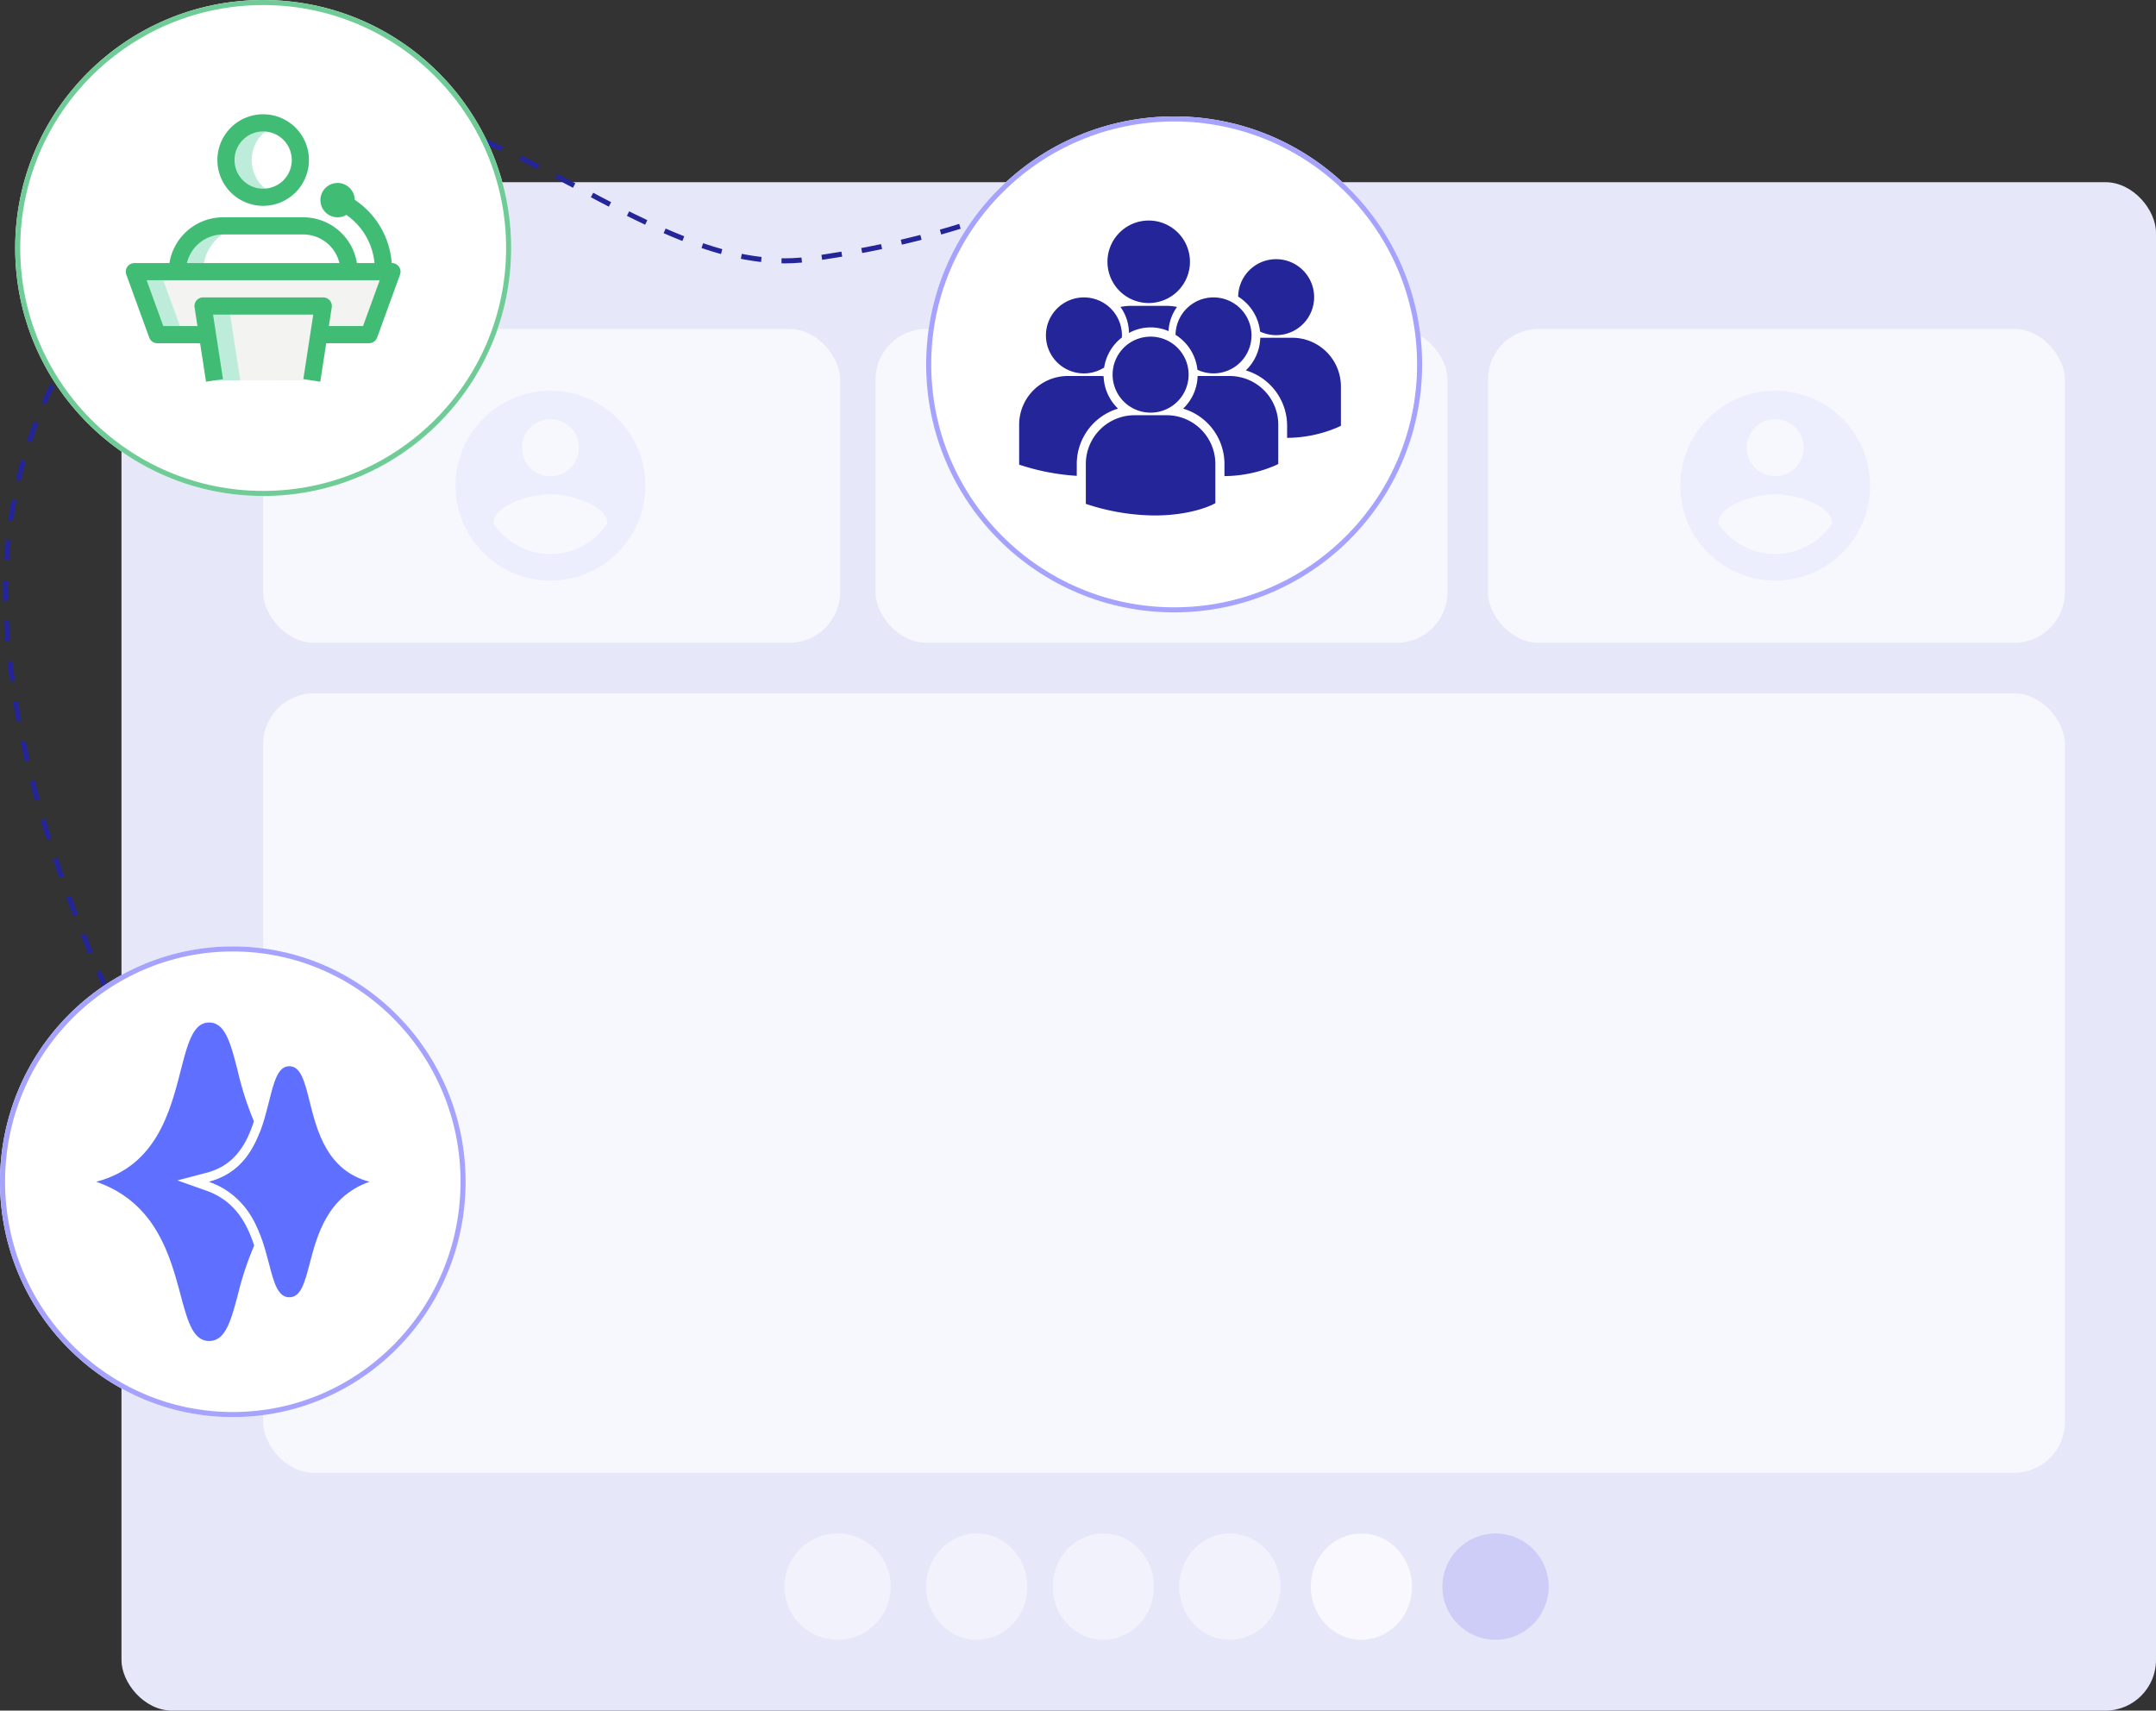
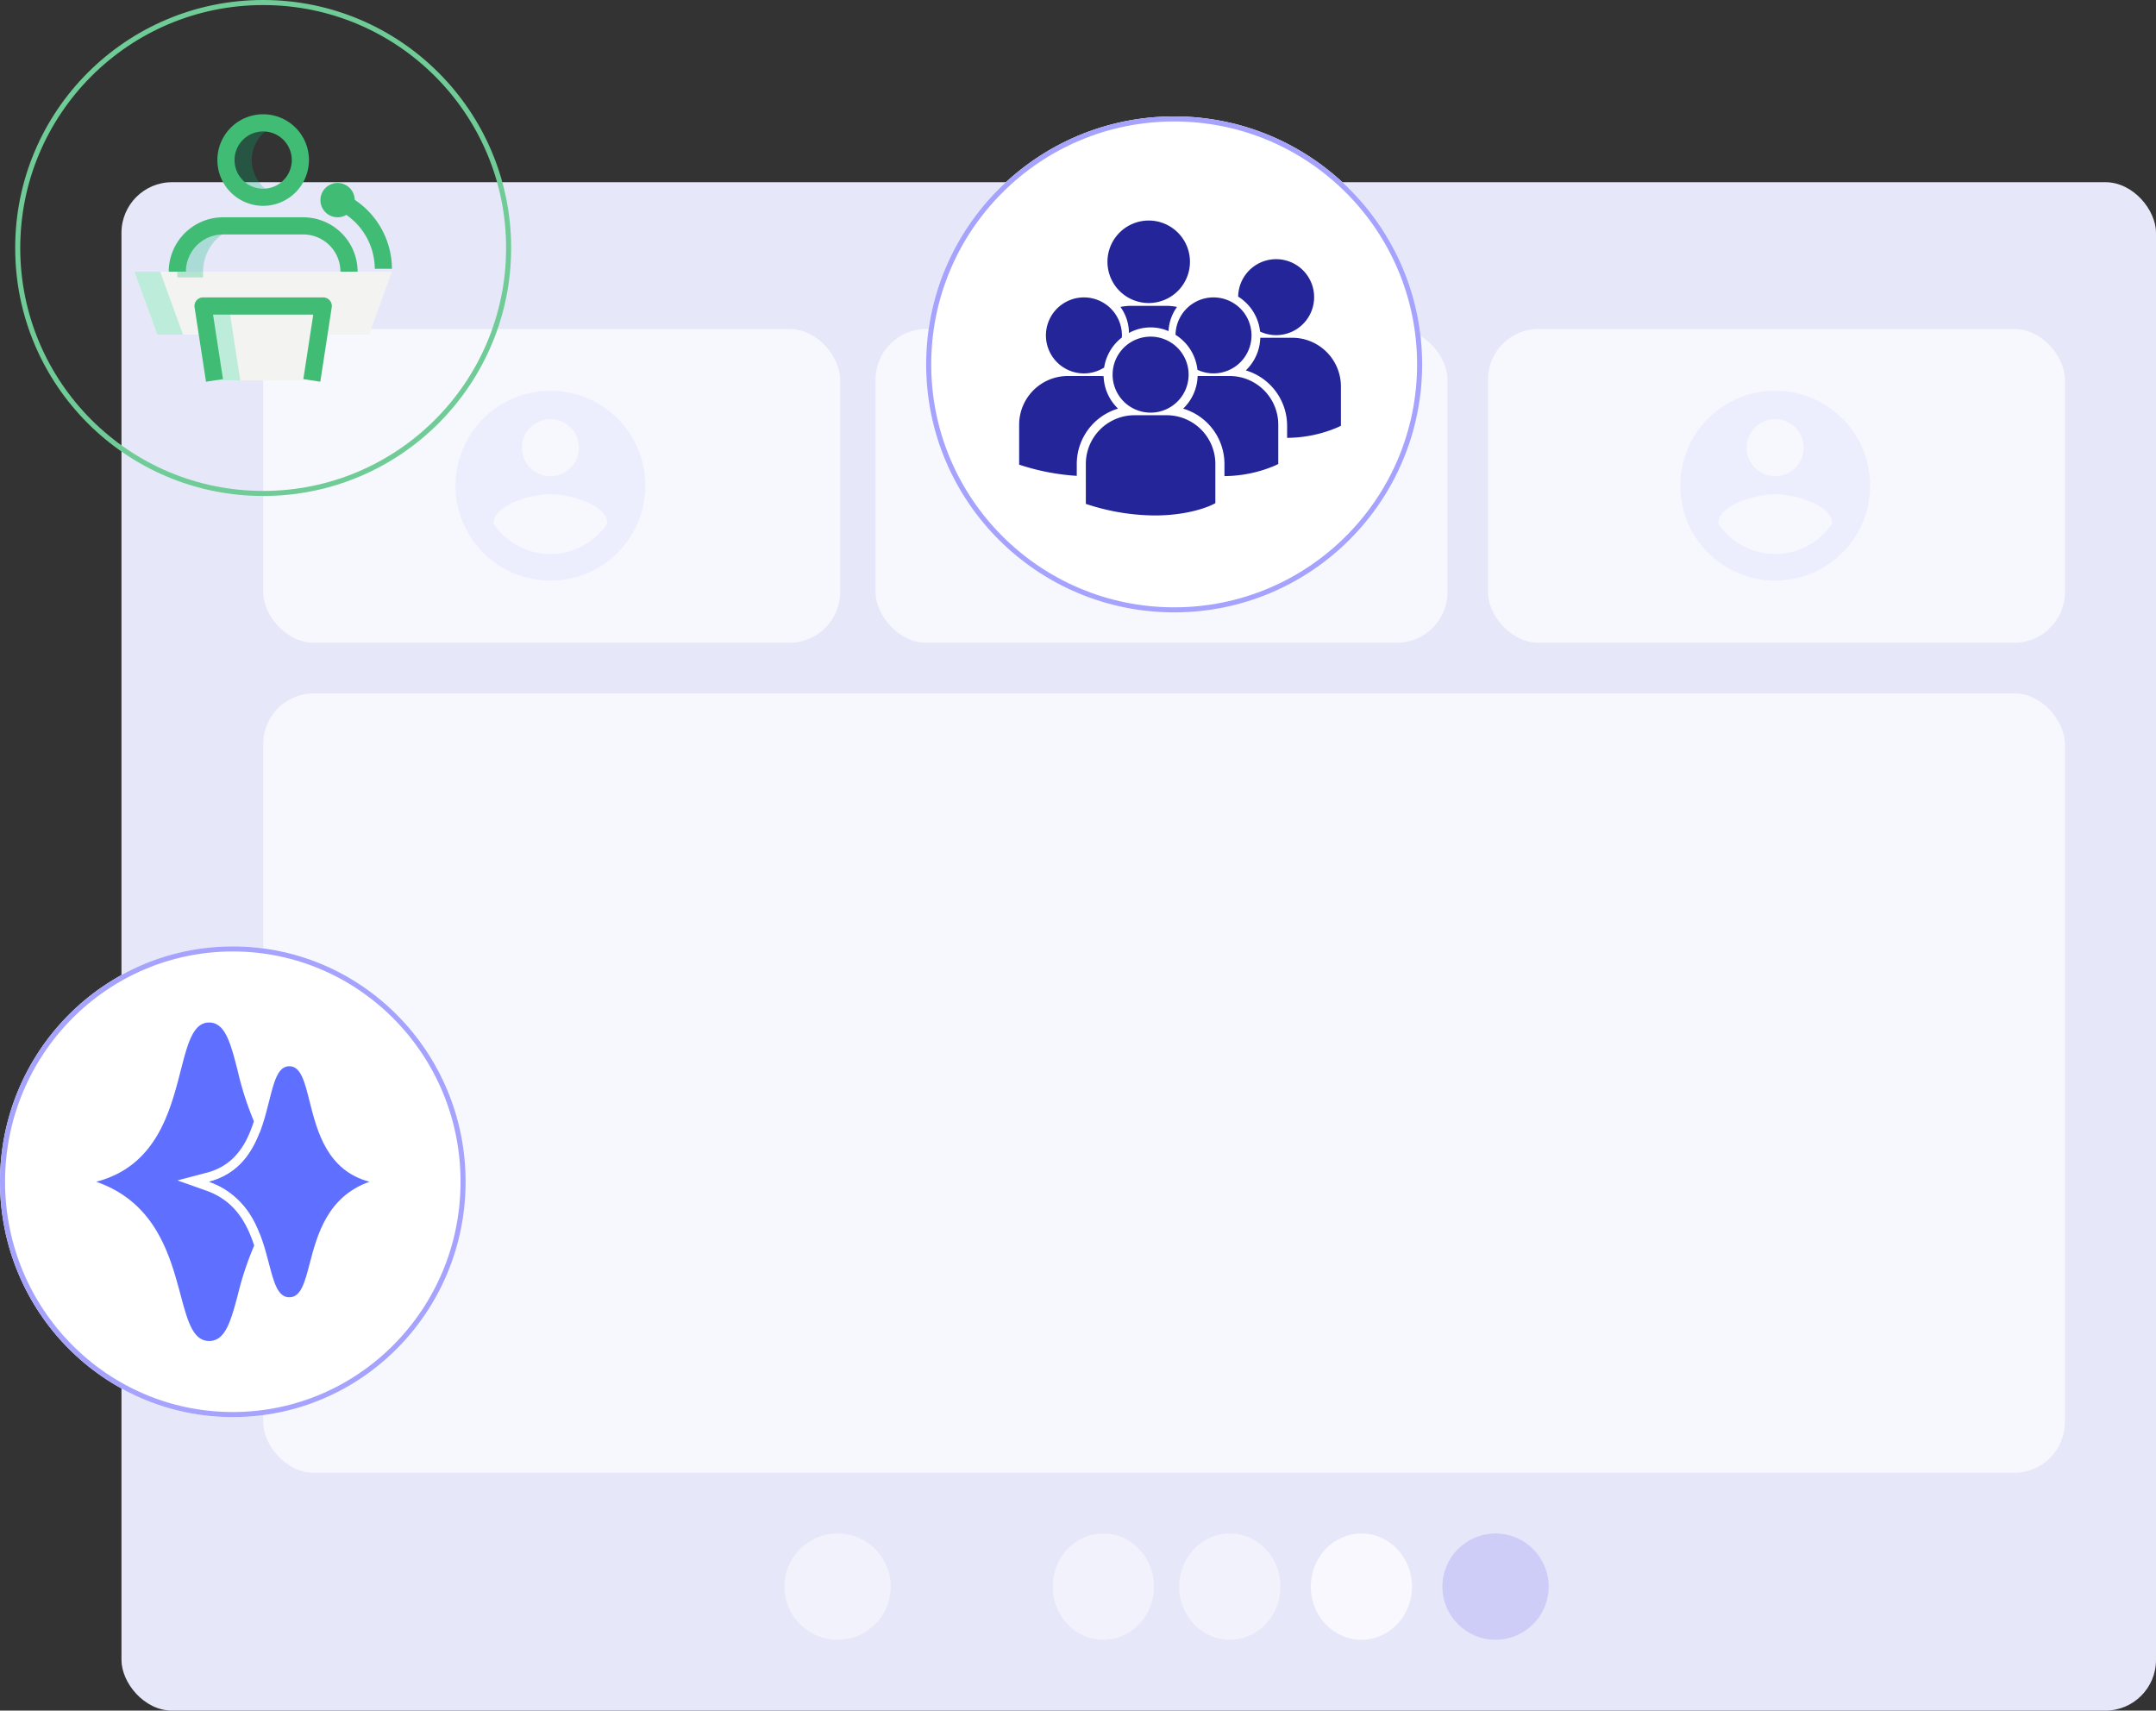
<svg xmlns="http://www.w3.org/2000/svg" width="426.001" height="338" viewBox="0 0 426.001 338">
  <rect x="0" y="0" width="426.001" height="338" fill="#333333" stroke="none" />
  <g id="Group_10749" data-name="Group 10749" transform="translate(-245 -2055)">
    <g id="Group_10648" data-name="Group 10648" transform="translate(-92 -236)">
      <g id="Group_7812" data-name="Group 7812" transform="translate(361.154 2327.346)">
        <rect id="Rectangle_4100" data-name="Rectangle 4100" width="402" height="302" rx="10" transform="translate(-0.153 -0.346)" fill="#e7e7fa" />
        <rect id="Rectangle_4104" data-name="Rectangle 4104" width="356" height="154" rx="10" transform="translate(27.847 100.654)" fill="#f7f7fe" />
        <rect id="Rectangle_4102" data-name="Rectangle 4102" width="113" height="62" rx="10" transform="translate(148.847 28.654)" fill="#f7f7fe" />
        <rect id="Rectangle_4103" data-name="Rectangle 4103" width="114" height="62" rx="10" transform="translate(269.847 28.654)" fill="#f7f7fe" />
        <rect id="Rectangle_4101" data-name="Rectangle 4101" width="114" height="62" rx="10" transform="translate(27.847 28.654)" fill="#f7f7fe" />
        <circle id="Ellipse_1517" data-name="Ellipse 1517" cx="10.5" cy="10.5" r="10.5" transform="translate(260.847 266.654)" fill="#5253ec" opacity="0.175" />
        <ellipse id="Ellipse_1518" data-name="Ellipse 1518" cx="10" cy="10.5" rx="10" ry="10.5" transform="translate(234.847 266.654)" fill="#fff" opacity="0.717" />
        <ellipse id="Ellipse_1519" data-name="Ellipse 1519" cx="10" cy="10.5" rx="10" ry="10.5" transform="translate(208.847 266.654)" fill="#fff" opacity="0.468" />
        <ellipse id="Ellipse_1520" data-name="Ellipse 1520" cx="10" cy="10.5" rx="10" ry="10.5" transform="translate(183.847 266.654)" fill="#fff" opacity="0.468" />
-         <ellipse id="Ellipse_1521" data-name="Ellipse 1521" cx="10" cy="10.5" rx="10" ry="10.5" transform="translate(158.847 266.654)" fill="#fff" opacity="0.468" />
        <circle id="Ellipse_1522" data-name="Ellipse 1522" cx="10.5" cy="10.5" r="10.5" transform="translate(130.847 266.654)" fill="#fff" opacity="0.468" />
        <path id="Icon_material-account-circle" data-name="Icon material-account-circle" d="M21.758,3A18.758,18.758,0,1,0,40.516,21.758,18.765,18.765,0,0,0,21.758,3Zm0,5.627a5.627,5.627,0,1,1-5.627,5.627A5.62,5.62,0,0,1,21.758,8.627Zm0,26.637A13.507,13.507,0,0,1,10.5,29.224c.056-3.733,7.5-5.778,11.255-5.778,3.733,0,11.2,2.045,11.255,5.778a13.507,13.507,0,0,1-11.255,6.04Z" transform="translate(62.847 37.857)" fill="#a3b3ff" opacity="0.13" />
-         <path id="Icon_material-account-circle-2" data-name="Icon material-account-circle" d="M21.758,3A18.758,18.758,0,1,0,40.516,21.758,18.765,18.765,0,0,0,21.758,3Zm0,5.627a5.627,5.627,0,1,1-5.627,5.627A5.62,5.62,0,0,1,21.758,8.627Zm0,26.637A13.507,13.507,0,0,1,10.5,29.224c.056-3.733,7.5-5.778,11.255-5.778,3.733,0,11.2,2.045,11.255,5.778a13.507,13.507,0,0,1-11.255,6.04Z" transform="translate(183.847 37.857)" fill="#a3b3ff" opacity="0.13" />
        <path id="Icon_material-account-circle-3" data-name="Icon material-account-circle" d="M21.758,3A18.758,18.758,0,1,0,40.516,21.758,18.765,18.765,0,0,0,21.758,3Zm0,5.627a5.627,5.627,0,1,1-5.627,5.627A5.62,5.62,0,0,1,21.758,8.627Zm0,26.637A13.507,13.507,0,0,1,10.5,29.224c.056-3.733,7.5-5.778,11.255-5.778,3.733,0,11.2,2.045,11.255,5.778a13.507,13.507,0,0,1-11.255,6.04Z" transform="translate(304.847 37.857)" fill="#a3b3ff" opacity="0.13" />
      </g>
    </g>
-     <path id="Path_37480" data-name="Path 37480" d="M18278.711-2824.351s-31.961-52.476-34.406-101.974,29.881-79.578,59.764-95.817,65.611,29.43,98.742,24.882,49.369-14.489,49.369-14.489" transform="translate(-17998.055 5103.481)" fill="none" stroke="#242598" stroke-width="1" stroke-dasharray="4" />
    <g id="Ellipse_1662" data-name="Ellipse 1662" transform="translate(245 2242)" fill="#fff" stroke="#a6a3ff" stroke-width="1">
      <ellipse cx="46" cy="46.5" rx="46" ry="46.5" stroke="none" />
      <ellipse cx="46" cy="46.5" rx="45.5" ry="46" fill="none" />
    </g>
    <g id="Ellipse_1664" data-name="Ellipse 1664" transform="translate(428 2078)" fill="#fff" stroke="#a6a3ff" stroke-width="1">
      <circle cx="49" cy="49" r="49" stroke="none" />
      <circle cx="49" cy="49" r="48.5" fill="none" />
    </g>
    <g id="Ellipse_1716" data-name="Ellipse 1716" transform="translate(248 2055)" fill="#fff" stroke="#70cc97" stroke-width="1">
-       <circle cx="49" cy="49" r="49" stroke="none" />
      <circle cx="49" cy="49" r="48.5" fill="none" />
    </g>
    <g id="users-group" transform="translate(446.373 2098.576)">
      <path id="Path_37485" data-name="Path 37485" d="M17.449,30.51a8.15,8.15,0,1,1,8.15,8.149A8.15,8.15,0,0,1,17.449,30.51Zm12.067,13.7a8.821,8.821,0,0,1,1.675-4.775,10.4,10.4,0,0,0-2.134-.221H22.142a10.446,10.446,0,0,0-2.128.219,8.841,8.841,0,0,1,1.682,5.14,8.9,8.9,0,0,1,7.819-.363Zm1.38.732a9.308,9.308,0,0,1,4.331,6.911A7.505,7.505,0,1,0,30.9,44.943ZM25.976,60.318a7.509,7.509,0,1,0-7.51-7.509A7.509,7.509,0,0,0,25.976,60.318Zm3.185.511H22.791a9.626,9.626,0,0,0-9.615,9.615v7.792l.02.122.536.167A43.788,43.788,0,0,0,26.8,80.633c7.065,0,11.162-2.015,11.414-2.144l.5-.254h.053V70.444A9.624,9.624,0,0,0,29.161,60.829Zm12.424-7.751H35.262a9.255,9.255,0,0,1-2.856,6.446,11.424,11.424,0,0,1,8.16,10.932v2.4a25.886,25.886,0,0,0,10.076-2.117l.5-.255H51.2V62.691A9.624,9.624,0,0,0,41.585,53.078Zm1.69-15.69a9.306,9.306,0,0,1,4.33,6.912,7.505,7.505,0,1,0-4.33-6.912Zm10.688,8.135H47.642a9.254,9.254,0,0,1-2.856,6.446A11.424,11.424,0,0,1,52.946,62.9v2.4a25.861,25.861,0,0,0,10.076-2.117l.5-.254h.054V55.135A9.624,9.624,0,0,0,53.964,45.522ZM12.8,52.565a7.459,7.459,0,0,0,3.993-1.16,9.3,9.3,0,0,1,3.493-5.927c.008-.141.021-.28.021-.422A7.508,7.508,0,1,0,12.8,52.565Zm6.743,6.958a9.263,9.263,0,0,1-2.855-6.411c-.234-.017-.466-.035-.7-.035H9.615A9.625,9.625,0,0,0,0,62.691v7.793l.02.121.537.167a44.888,44.888,0,0,0,10.827,2.034V70.455A11.423,11.423,0,0,1,19.544,59.523Z" transform="translate(0 -22.36)" fill="#242598" />
    </g>
    <g id="speaker" transform="translate(261.113 2067.862)">
      <path id="Path_38907" data-name="Path 38907" d="M11.274,32.19,6.75,19.75H57.642L53.118,32.19Z" transform="translate(3.69 21.066)" fill="#f3f3f1" />
      <path id="Path_38908" data-name="Path 38908" d="M15.012,37.452,12.75,22.75H36.5l-2.262,14.7Z" transform="translate(11.261 24.851)" fill="#f3f3f1" />
      <path id="Path_38909" data-name="Path 38909" d="M24.637,15.75H19.547A9.048,9.048,0,0,0,10.5,24.8v1.131h5.089V24.8A9.048,9.048,0,0,1,24.637,15.75Z" transform="translate(8.422 16.018)" fill="#00b871" opacity="0.26" />
      <path id="Path_38910" data-name="Path 38910" d="M19.839,14.1A7.332,7.332,0,0,1,24.646,7.23,7.266,7.266,0,0,0,22.1,6.75a7.351,7.351,0,1,0,2.545,14.223A7.332,7.332,0,0,1,19.839,14.1Z" transform="translate(13.785 4.661)" fill="#00b871" opacity="0.26" />
      <path id="Path_38911" data-name="Path 38911" d="M6.75,19.75l4.524,12.44h5.089L11.839,19.75Z" transform="translate(3.69 21.066)" fill="#bdedda" />
      <path id="Path_38912" data-name="Path 38912" d="M12.75,22.75l2.262,14.7H20.1l-2.262-14.7Z" transform="translate(11.261 24.851)" fill="#bdedda" />
-       <path id="Path_38913" data-name="Path 38913" d="M54.064,34.833H44.61V31.44h8.265l3.291-9.047H10.116l3.291,9.047h8.265v3.393H12.22a1.7,1.7,0,0,1-1.595-1.117L6.1,21.275A1.7,1.7,0,0,1,7.7,19H58.588a1.7,1.7,0,0,1,1.595,2.278l-4.524,12.44A1.7,1.7,0,0,1,54.064,34.833Z" transform="translate(2.744 20.119)" fill="#41bc75" />
      <path id="Path_38914" data-name="Path 38914" d="M36.86,38.656l-3.352-.518,1.961-12.748h-19.8l1.961,12.748-3.352.518-2.262-14.7A1.694,1.694,0,0,1,13.7,22H37.445a1.7,1.7,0,0,1,1.676,1.957Z" transform="translate(10.315 23.905)" fill="#41bc75" />
      <path id="Path_38915" data-name="Path 38915" d="M34.627,27.286H31.234a13.039,13.039,0,0,0-6.245-11.058l1.767-2.9A16.454,16.454,0,0,1,34.627,27.286Z" transform="translate(26.705 12.964)" fill="#41bc75" />
      <circle id="Ellipse_1718" data-name="Ellipse 1718" cx="3.393" cy="3.393" r="3.393" transform="translate(47.195 23.286)" fill="#41bc75" />
      <path id="Path_38916" data-name="Path 38916" d="M23.047,24.095a9.047,9.047,0,1,1,9.047-9.047A9.057,9.057,0,0,1,23.047,24.095Zm0-14.7A5.655,5.655,0,1,0,28.7,15.047,5.661,5.661,0,0,0,23.047,9.393Z" transform="translate(12.839 3.715)" fill="#41bc75" />
      <path id="Path_38917" data-name="Path 38917" d="M47.071,25.744H43.678a7.36,7.36,0,0,0-7.351-7.351H20.494a7.36,7.36,0,0,0-7.351,7.351H9.75A10.756,10.756,0,0,1,20.494,15H36.327A10.756,10.756,0,0,1,47.071,25.744Z" transform="translate(7.476 15.072)" fill="#41bc75" />
    </g>
    <g id="Znak" transform="translate(263.066 2257.037)">
      <g id="Group_10748" data-name="Group 10748" transform="translate(23.266 8.637)">
        <path id="Path_39065" data-name="Path 39065" d="M168.976,58.871h.009c2.254,0,3.015,3.028,3.989,6.907,1.476,5.877,3.443,13.708,11.84,15.919C176.465,84.651,174.473,92.255,173,97.879c-.987,3.766-1.741,6.644-4.015,6.644h-.009c-2.274,0-3.028-2.878-4.015-6.644-1.474-5.624-3.466-13.228-11.815-16.182,8.4-2.211,10.364-10.042,11.84-15.919C165.961,61.9,166.721,58.871,168.976,58.871Z" transform="translate(-153.146 -58.871)" fill="#5f6fff" />
      </g>
      <path id="Path_39066" data-name="Path 39066" d="M23.265,0h-.006c-3.18,0-4.252,4.174-5.626,9.52-2.082,8.1-4.856,18.895-16.7,21.943C12.709,35.535,15.519,46.016,17.6,53.768c1.391,5.191,2.455,9.158,5.662,9.158h.013c3.207,0,4.27-3.967,5.662-9.158a61,61,0,0,1,3.222-9.7C30.676,39.557,28.3,35.2,22.662,33.21L16.99,31.2l5.815-1.531c5.468-1.44,7.82-5.59,9.3-10.152a61.724,61.724,0,0,1-3.209-10C27.524,4.174,26.451,0,23.272,0Zm9.979,21.794c-1.37,3.523-3.5,6.87-7.42,8.739a14.5,14.5,0,0,1-2.56.931,16.666,16.666,0,0,1,2.5,1.116A16.963,16.963,0,0,1,33.3,41.81,21.758,21.758,0,0,1,45.6,31.463,19.034,19.034,0,0,1,33.245,21.794Z" transform="translate(0)" fill="#5f6fff" fill-rule="evenodd" />
    </g>
  </g>
</svg>